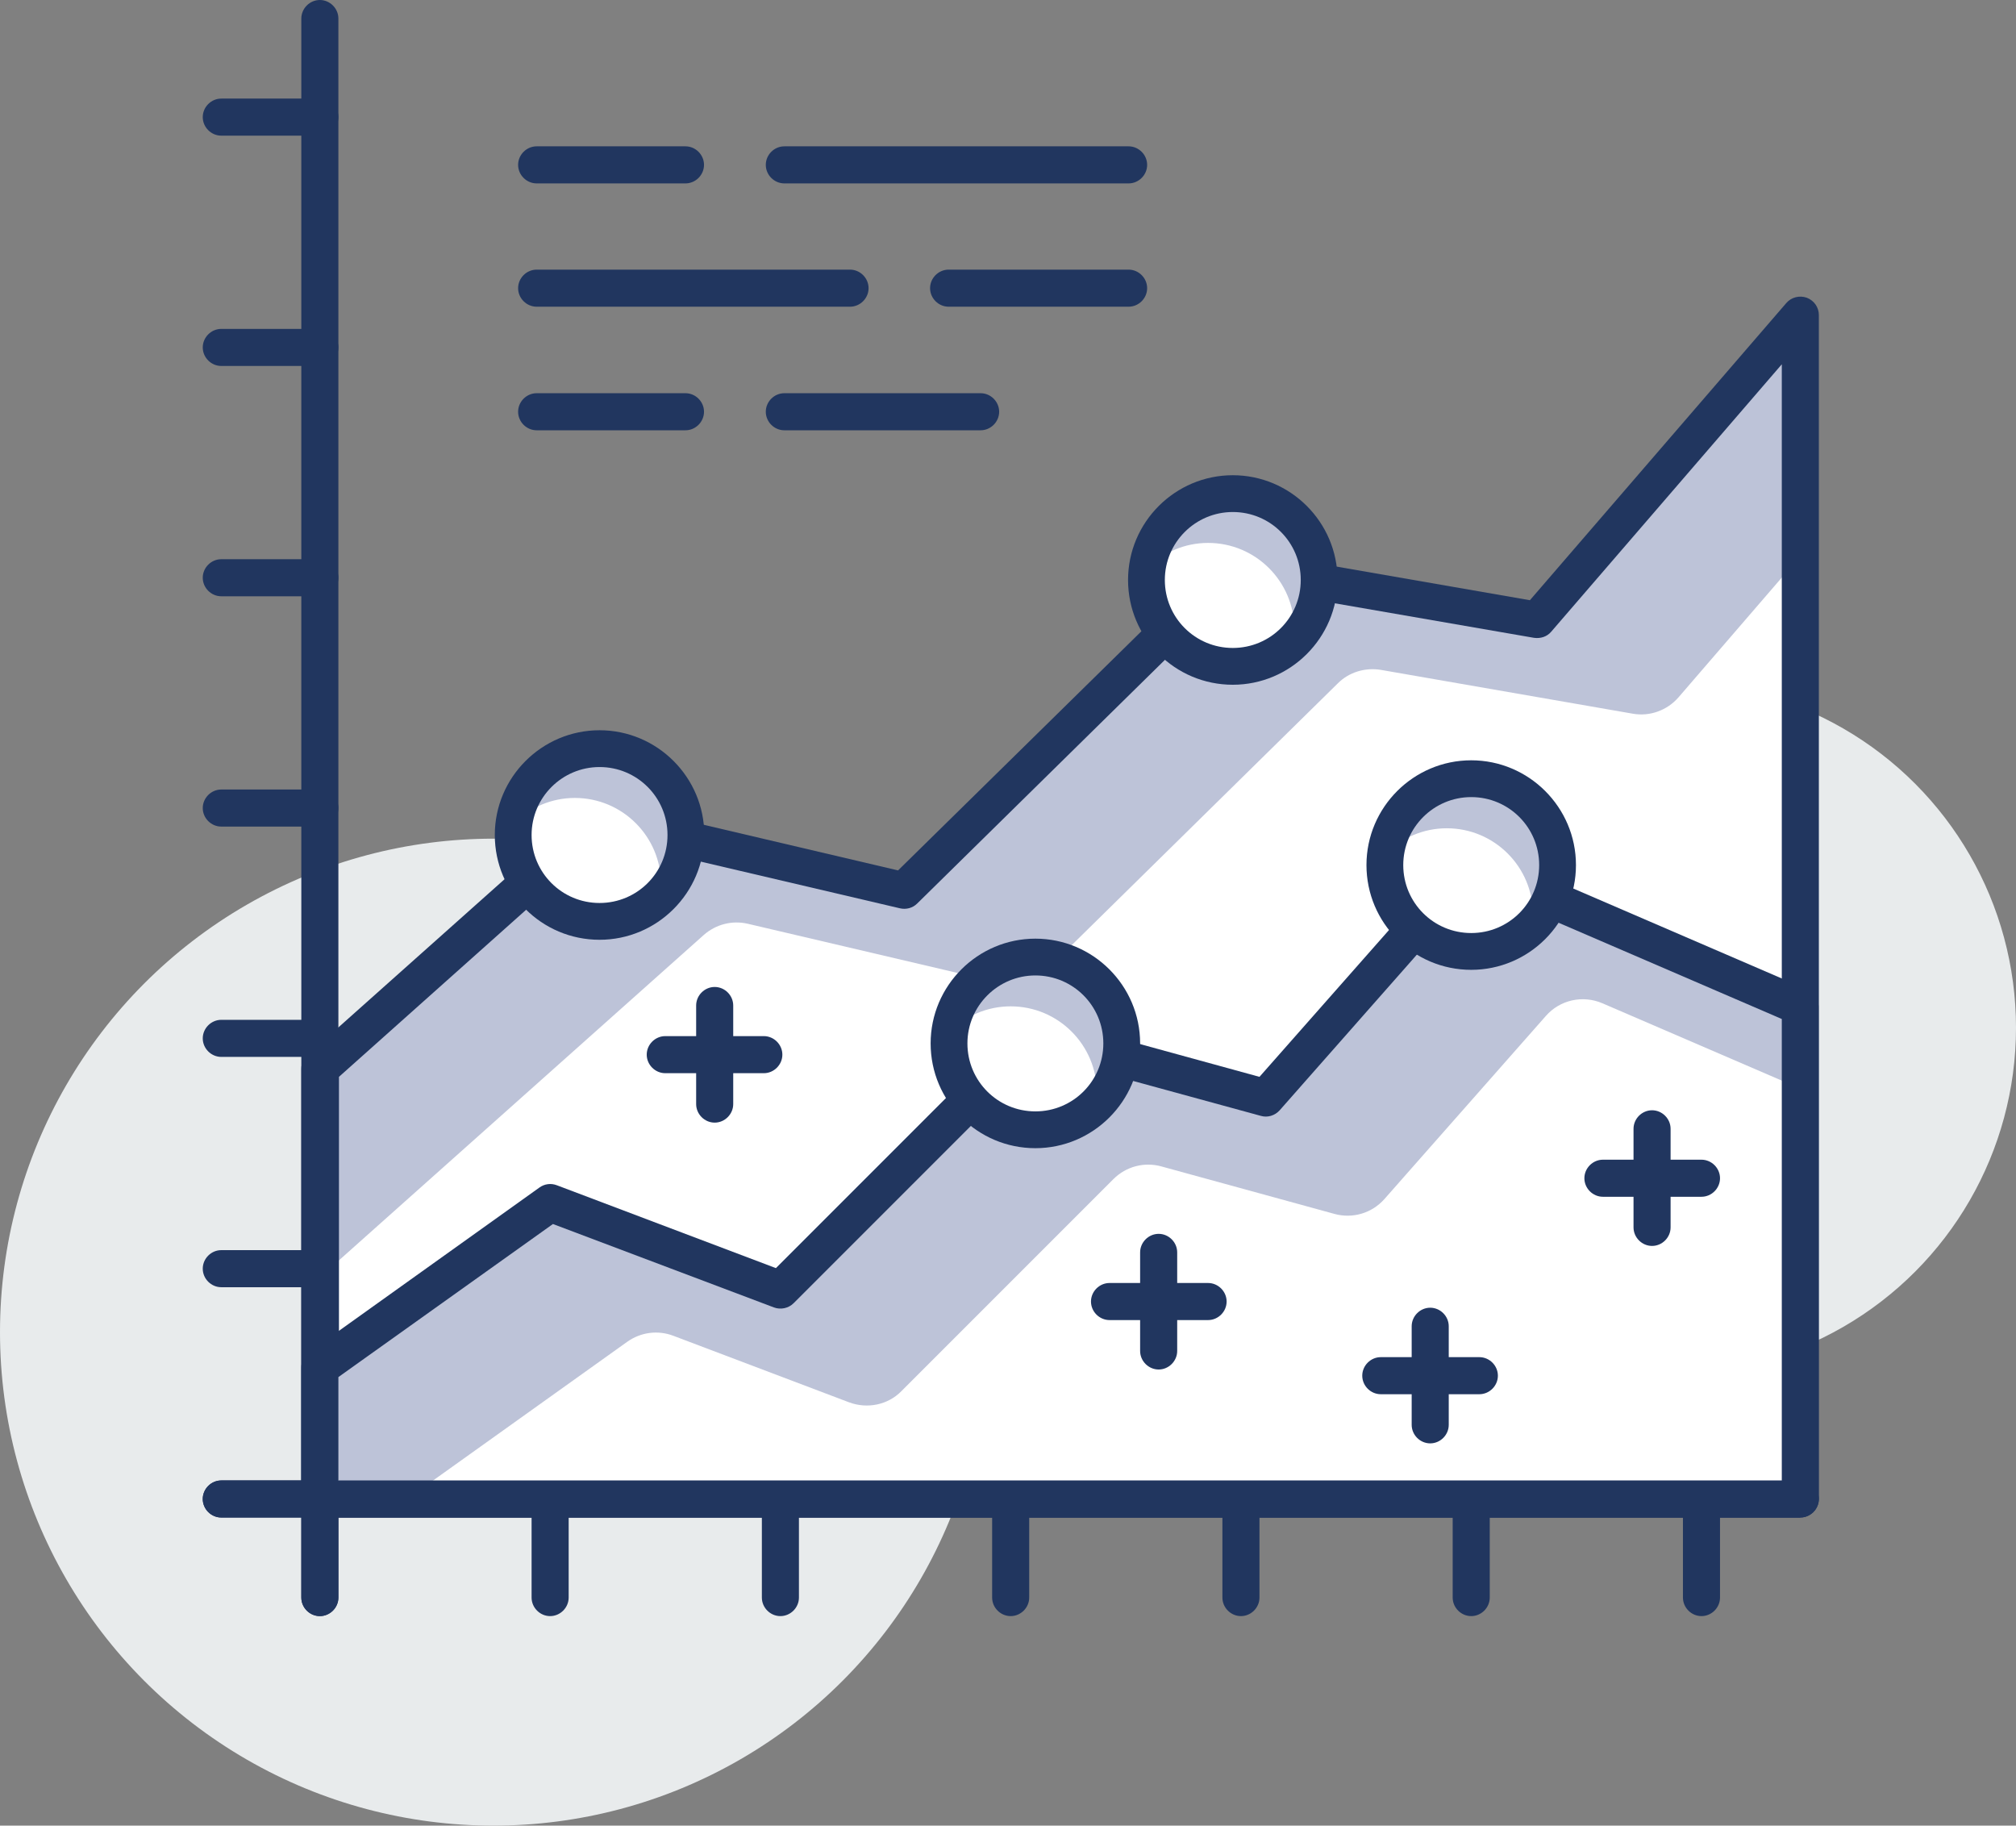
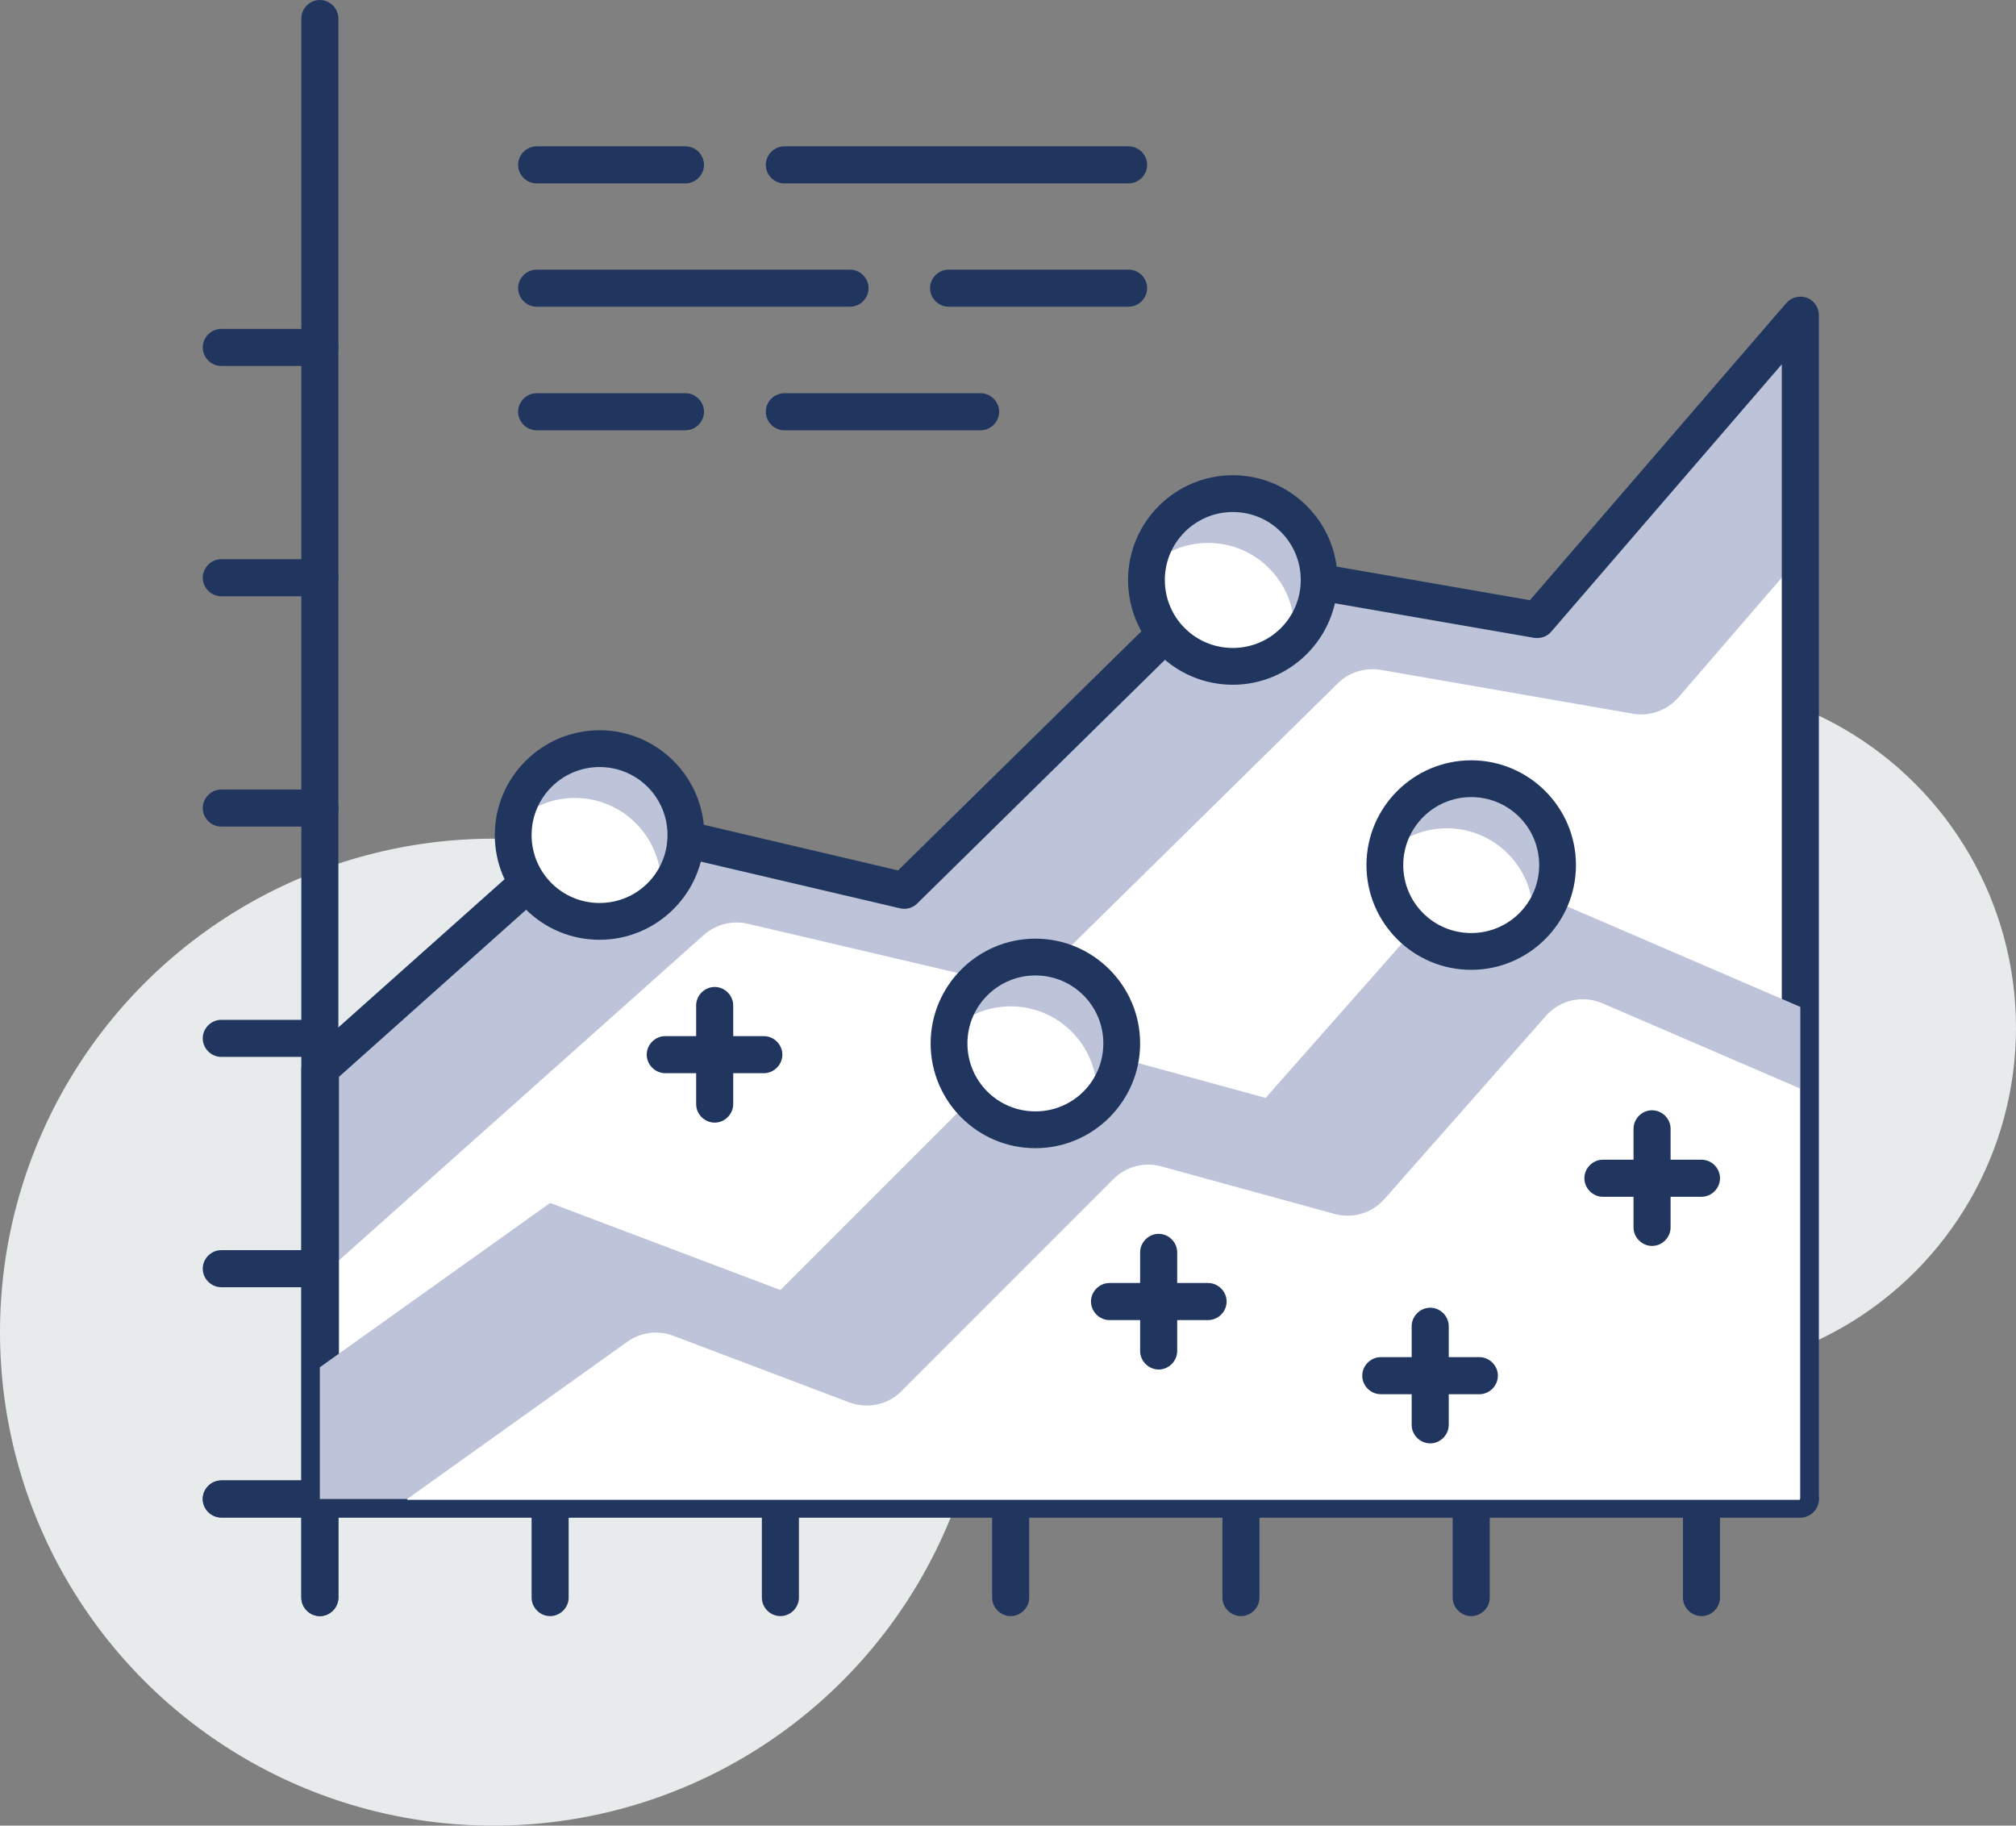
<svg xmlns="http://www.w3.org/2000/svg" id="Isolation_Mode" width="71.79" height="65" viewBox="0 0 71.79 65">
  <rect x="0" y="0" width="71.79" height="65" fill="#808080" stroke="none" />
  <defs>
    <style>.cls-1{fill:#fff;}.cls-2{fill:#bdc3d8;}.cls-3{fill:#21365f;}.cls-4{fill:#e8ebec;}</style>
  </defs>
  <circle class="cls-4" cx="59.49" cy="36.59" r="12.3" />
  <circle class="cls-4" cx="17.57" cy="47.43" r="17.57" />
  <g>
    <path class="cls-3" d="M11.39,57.54c-.36,0-.66-.3-.66-.66V.66c0-.36,.3-.66,.66-.66s.66,.3,.66,.66V56.88c0,.36-.3,.66-.66,.66Z" />
    <path class="cls-3" d="M11.39,54.03h-3.51c-.36,0-.66-.3-.66-.66s.3-.66,.66-.66h3.51c.36,0,.66,.3,.66,.66s-.3,.66-.66,.66Z" />
    <path class="cls-3" d="M11.39,45.83h-3.51c-.36,0-.66-.3-.66-.66s.3-.66,.66-.66h3.51c.36,0,.66,.3,.66,.66s-.3,.66-.66,.66Z" />
    <path class="cls-3" d="M11.39,37.63h-3.51c-.36,0-.66-.3-.66-.66s.3-.66,.66-.66h3.51c.36,0,.66,.3,.66,.66s-.3,.66-.66,.66Z" />
    <path class="cls-3" d="M11.39,29.43h-3.51c-.36,0-.66-.3-.66-.66s.3-.66,.66-.66h3.51c.36,0,.66,.3,.66,.66s-.3,.66-.66,.66Z" />
    <path class="cls-3" d="M11.39,21.23h-3.51c-.36,0-.66-.3-.66-.66s.3-.66,.66-.66h3.51c.36,0,.66,.3,.66,.66s-.3,.66-.66,.66Z" />
    <path class="cls-3" d="M11.39,13.03h-3.51c-.36,0-.66-.3-.66-.66s.3-.66,.66-.66h3.51c.36,0,.66,.3,.66,.66s-.3,.66-.66,.66Z" />
-     <path class="cls-3" d="M11.39,4.83h-3.51c-.36,0-.66-.3-.66-.66s.3-.66,.66-.66h3.51c.36,0,.66,.3,.66,.66s-.3,.66-.66,.66Z" />
    <path class="cls-3" d="M64.11,54.03H7.88c-.36,0-.66-.3-.66-.66s.3-.66,.66-.66h56.23c.36,0,.66,.3,.66,.66s-.3,.66-.66,.66Z" />
    <path class="cls-3" d="M60.59,57.54c-.36,0-.66-.3-.66-.66v-3.51c0-.36,.3-.66,.66-.66s.66,.3,.66,.66v3.51c0,.36-.3,.66-.66,.66Z" />
    <path class="cls-3" d="M52.39,57.54c-.36,0-.66-.3-.66-.66v-3.51c0-.36,.3-.66,.66-.66s.66,.3,.66,.66v3.51c0,.36-.3,.66-.66,.66Z" />
    <path class="cls-3" d="M44.19,57.54c-.36,0-.66-.3-.66-.66v-3.51c0-.36,.3-.66,.66-.66s.66,.3,.66,.66v3.51c0,.36-.3,.66-.66,.66Z" />
    <path class="cls-3" d="M35.99,57.54c-.36,0-.66-.3-.66-.66v-3.51c0-.36,.3-.66,.66-.66s.66,.3,.66,.66v3.51c0,.36-.3,.66-.66,.66Z" />
    <path class="cls-3" d="M27.79,57.54c-.36,0-.66-.3-.66-.66v-3.51c0-.36,.3-.66,.66-.66s.66,.3,.66,.66v3.51c0,.36-.3,.66-.66,.66Z" />
    <path class="cls-3" d="M19.59,57.54c-.36,0-.66-.3-.66-.66v-3.51c0-.36,.3-.66,.66-.66s.66,.3,.66,.66v3.51c0,.36-.3,.66-.66,.66Z" />
    <path class="cls-3" d="M11.39,57.54c-.36,0-.66-.3-.66-.66v-3.51c0-.36,.3-.66,.66-.66s.66,.3,.66,.66v3.51c0,.36-.3,.66-.66,.66Z" />
    <polygon class="cls-2" points="11.39 38.05 21.35 29.16 32.19 31.7 43.9 20.18 54.74 22.06 64.11 11.2 64.11 53.37 11.39 53.37 11.39 38.05" />
    <path class="cls-1" d="M11.39,45.48l13.67-12.19c.43-.38,1.01-.53,1.57-.4l9,2.11c.59,.14,1.2-.04,1.63-.46l10.38-10.21c.4-.4,.97-.57,1.53-.48l8.97,1.56c.61,.11,1.23-.12,1.63-.58l4.33-5.02V53.37H11.39v-7.89Z" />
    <path class="cls-3" d="M64.11,54.03H11.39c-.36,0-.66-.3-.66-.66v-15.32c0-.19,.08-.37,.22-.49l9.96-8.88c.16-.14,.38-.2,.59-.15l10.48,2.46,11.46-11.26c.15-.15,.36-.21,.57-.18l10.47,1.82,9.13-10.58c.18-.21,.47-.28,.73-.19,.26,.1,.43,.34,.43,.62V53.37c0,.36-.3,.66-.66,.66Zm-52.05-1.32H63.45V12.97l-8.21,9.52c-.15,.18-.38,.25-.61,.22l-10.5-1.82-11.47,11.28c-.16,.16-.39,.22-.61,.17l-10.5-2.46-9.48,8.46v14.37Z" />
    <polygon class="cls-2" points="11.39 48.68 19.59 42.83 27.79 45.93 36.87 36.85 45.07 39.09 52.39 30.8 64.11 35.85 64.11 53.37 11.39 53.37 11.39 48.68" />
    <path class="cls-1" d="M14.5,53.37l7.84-5.6c.48-.34,1.09-.42,1.64-.21l6.26,2.37c.65,.24,1.38,.09,1.86-.4l7.55-7.55c.45-.45,1.1-.62,1.71-.45l6.16,1.69c.65,.18,1.34-.03,1.78-.53l5.75-6.52c.5-.57,1.31-.75,2.01-.45l7.03,3.03v14.65H14.5Z" />
-     <path class="cls-3" d="M64.11,54.03H11.39c-.36,0-.66-.3-.66-.66v-4.69c0-.21,.1-.41,.28-.54l8.2-5.86c.18-.13,.41-.16,.62-.08l7.8,2.95,8.78-8.78c.17-.17,.41-.23,.64-.17l7.8,2.14,7.05-7.99c.19-.21,.49-.28,.75-.17l11.71,5.05c.24,.1,.4,.34,.4,.6v17.52c0,.36-.3,.66-.66,.66Zm-52.05-1.32H63.45v-16.43l-10.88-4.69-7,7.94c-.17,.19-.43,.27-.67,.2l-7.83-2.14-8.81,8.81c-.18,.18-.46,.24-.7,.15l-7.87-2.97-7.64,5.45v3.69Z" />
    <circle class="cls-1" cx="52.39" cy="30.8" r="3.07" />
    <path class="cls-2" d="M55.47,30.8c0-1.7-1.38-3.07-3.07-3.07-1.55,0-2.82,1.15-3.03,2.64,.56-.54,1.31-.88,2.15-.88,1.7,0,3.07,1.38,3.07,3.07,0,.15-.02,.29-.04,.43,.57-.56,.92-1.33,.92-2.19Z" />
    <path class="cls-3" d="M52.39,34.53c-2.06,0-3.73-1.67-3.73-3.73s1.68-3.73,3.73-3.73,3.73,1.67,3.73,3.73-1.68,3.73-3.73,3.73Zm0-6.15c-1.33,0-2.42,1.08-2.42,2.42s1.08,2.42,2.42,2.42,2.42-1.08,2.42-2.42-1.08-2.42-2.42-2.42Z" />
    <circle class="cls-1" cx="36.87" cy="37.14" r="3.07" />
    <path class="cls-2" d="M36.87,34.07c-1.55,0-2.82,1.15-3.03,2.64,.55-.54,1.31-.88,2.15-.88,1.7,0,3.07,1.38,3.07,3.07,0,.15-.02,.29-.04,.43,.57-.56,.92-1.33,.92-2.19,0-1.7-1.38-3.07-3.07-3.07Z" />
    <path class="cls-3" d="M36.87,40.88c-2.06,0-3.73-1.67-3.73-3.73s1.68-3.73,3.73-3.73,3.73,1.67,3.73,3.73-1.68,3.73-3.73,3.73Zm0-6.15c-1.33,0-2.42,1.08-2.42,2.42s1.08,2.42,2.42,2.42,2.42-1.08,2.42-2.42-1.08-2.42-2.42-2.42Z" />
    <circle class="cls-1" cx="21.35" cy="29.72" r="3.07" />
    <path class="cls-2" d="M21.35,26.65c-1.55,0-2.82,1.15-3.03,2.64,.56-.54,1.31-.88,2.15-.88,1.7,0,3.07,1.38,3.07,3.07,0,.15-.02,.29-.04,.43,.57-.56,.92-1.33,.92-2.19,0-1.7-1.38-3.07-3.07-3.07Z" />
    <path class="cls-3" d="M21.35,33.46c-2.06,0-3.73-1.67-3.73-3.73s1.68-3.73,3.73-3.73,3.73,1.67,3.73,3.73-1.68,3.73-3.73,3.73Zm0-6.15c-1.33,0-2.42,1.08-2.42,2.42s1.08,2.42,2.42,2.42,2.42-1.08,2.42-2.42-1.08-2.42-2.42-2.42Z" />
    <circle class="cls-1" cx="43.9" cy="20.65" r="3.07" />
    <path class="cls-2" d="M43.9,17.57c-1.55,0-2.82,1.15-3.03,2.64,.56-.54,1.31-.88,2.15-.88,1.7,0,3.07,1.38,3.07,3.07,0,.15-.02,.29-.04,.43,.57-.56,.92-1.33,.92-2.19,0-1.7-1.38-3.07-3.07-3.07Z" />
    <path class="cls-3" d="M43.9,24.38c-2.06,0-3.73-1.67-3.73-3.73s1.68-3.73,3.73-3.73,3.73,1.67,3.73,3.73-1.68,3.73-3.73,3.73Zm0-6.15c-1.33,0-2.42,1.08-2.42,2.42s1.08,2.42,2.42,2.42,2.42-1.08,2.42-2.42-1.08-2.42-2.42-2.42Z" />
    <path class="cls-3" d="M40.19,6.53h-12.26c-.36,0-.66-.3-.66-.66s.3-.66,.66-.66h12.26c.36,0,.66,.3,.66,.66s-.3,.66-.66,.66Z" />
    <path class="cls-3" d="M24.41,6.53h-5.3c-.36,0-.66-.3-.66-.66s.3-.66,.66-.66h5.3c.36,0,.66,.3,.66,.66s-.3,.66-.66,.66Z" />
    <path class="cls-3" d="M40.19,10.92h-6.41c-.36,0-.66-.3-.66-.66s.3-.66,.66-.66h6.41c.36,0,.66,.3,.66,.66s-.3,.66-.66,.66Z" />
    <path class="cls-3" d="M30.27,10.92h-11.16c-.36,0-.66-.3-.66-.66s.3-.66,.66-.66h11.16c.36,0,.66,.3,.66,.66s-.3,.66-.66,.66Z" />
    <path class="cls-3" d="M34.92,15.32h-6.99c-.36,0-.66-.3-.66-.66s.3-.66,.66-.66h6.99c.36,0,.66,.3,.66,.66s-.3,.66-.66,.66Z" />
    <path class="cls-3" d="M24.41,15.32h-5.3c-.36,0-.66-.3-.66-.66s.3-.66,.66-.66h5.3c.36,0,.66,.3,.66,.66s-.3,.66-.66,.66Z" />
    <path class="cls-3" d="M60.59,42.61h-3.51c-.36,0-.66-.3-.66-.66s.3-.66,.66-.66h3.51c.36,0,.66,.3,.66,.66s-.3,.66-.66,.66Z" />
    <path class="cls-3" d="M58.83,44.36c-.36,0-.66-.3-.66-.66v-3.51c0-.36,.3-.66,.66-.66s.66,.3,.66,.66v3.51c0,.36-.3,.66-.66,.66Z" />
    <path class="cls-3" d="M52.68,49.64h-3.51c-.36,0-.66-.3-.66-.66s.3-.66,.66-.66h3.51c.36,0,.66,.3,.66,.66s-.3,.66-.66,.66Z" />
    <path class="cls-3" d="M50.93,51.39c-.36,0-.66-.3-.66-.66v-3.51c0-.36,.3-.66,.66-.66s.66,.3,.66,.66v3.51c0,.36-.3,.66-.66,.66Z" />
    <path class="cls-3" d="M43.02,47h-3.51c-.36,0-.66-.3-.66-.66s.3-.66,.66-.66h3.51c.36,0,.66,.3,.66,.66s-.3,.66-.66,.66Z" />
    <path class="cls-3" d="M41.26,48.76c-.36,0-.66-.3-.66-.66v-3.51c0-.36,.3-.66,.66-.66s.66,.3,.66,.66v3.51c0,.36-.3,.66-.66,.66Z" />
    <path class="cls-3" d="M27.2,38.21h-3.51c-.36,0-.66-.3-.66-.66s.3-.66,.66-.66h3.51c.36,0,.66,.3,.66,.66s-.3,.66-.66,.66Z" />
    <path class="cls-3" d="M25.45,39.97c-.36,0-.66-.3-.66-.66v-3.51c0-.36,.3-.66,.66-.66s.66,.3,.66,.66v3.51c0,.36-.3,.66-.66,.66Z" />
  </g>
</svg>